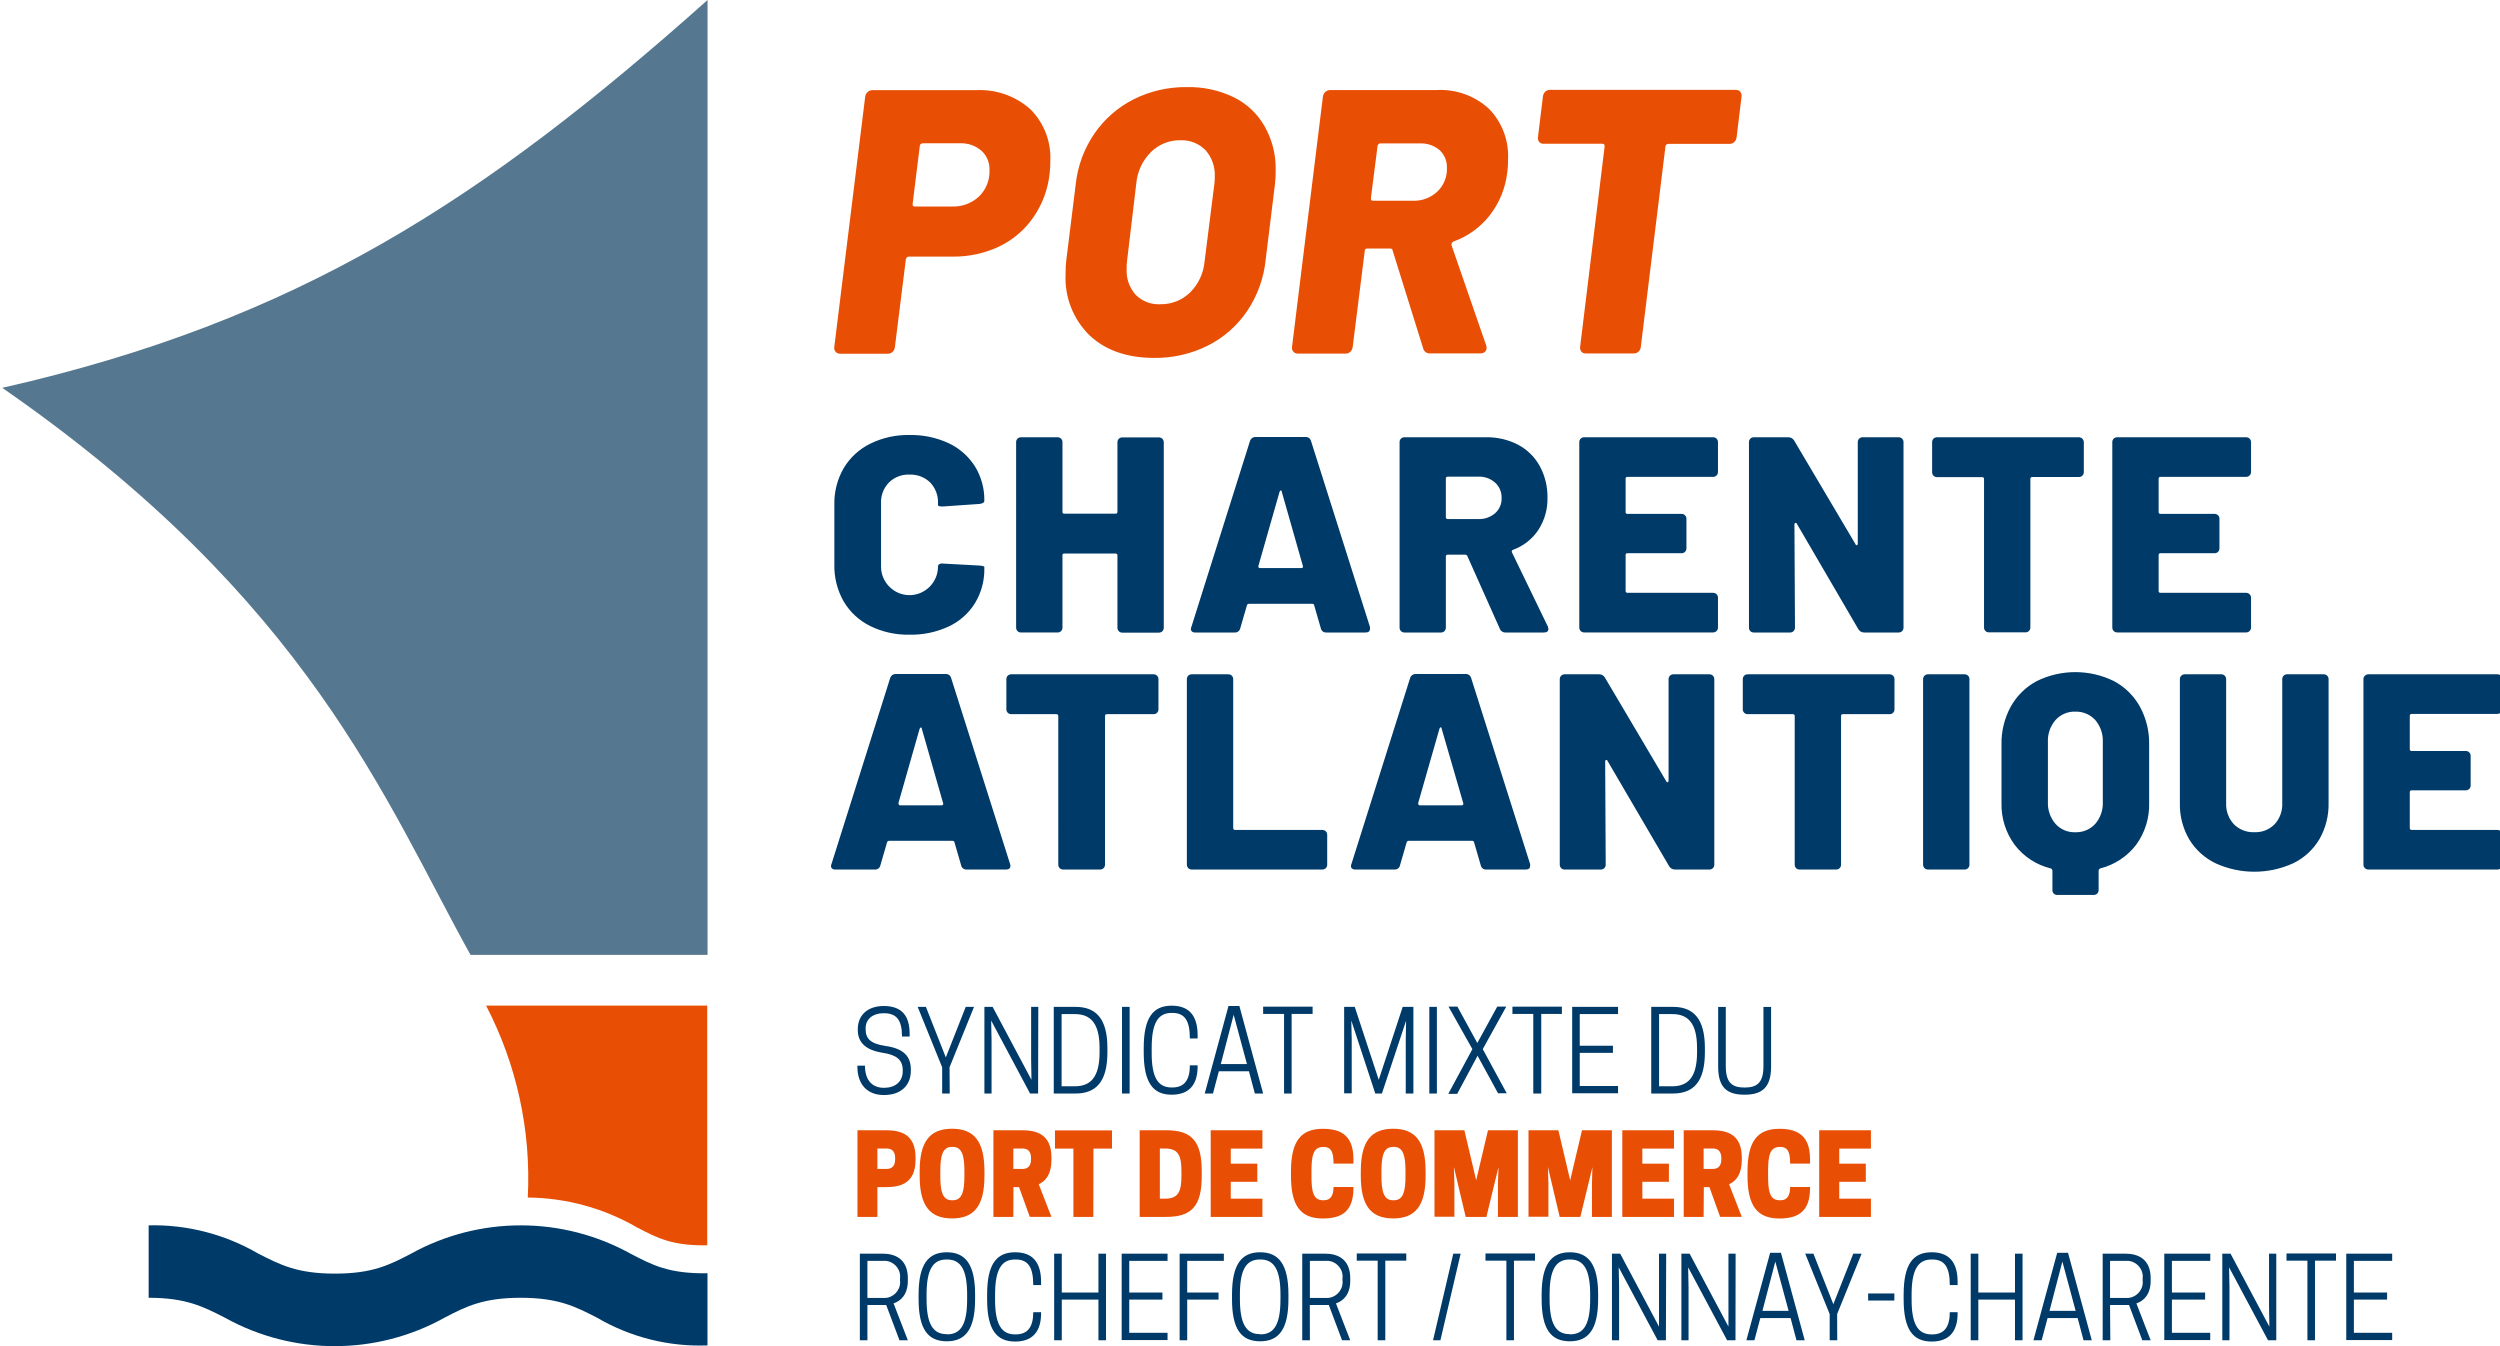
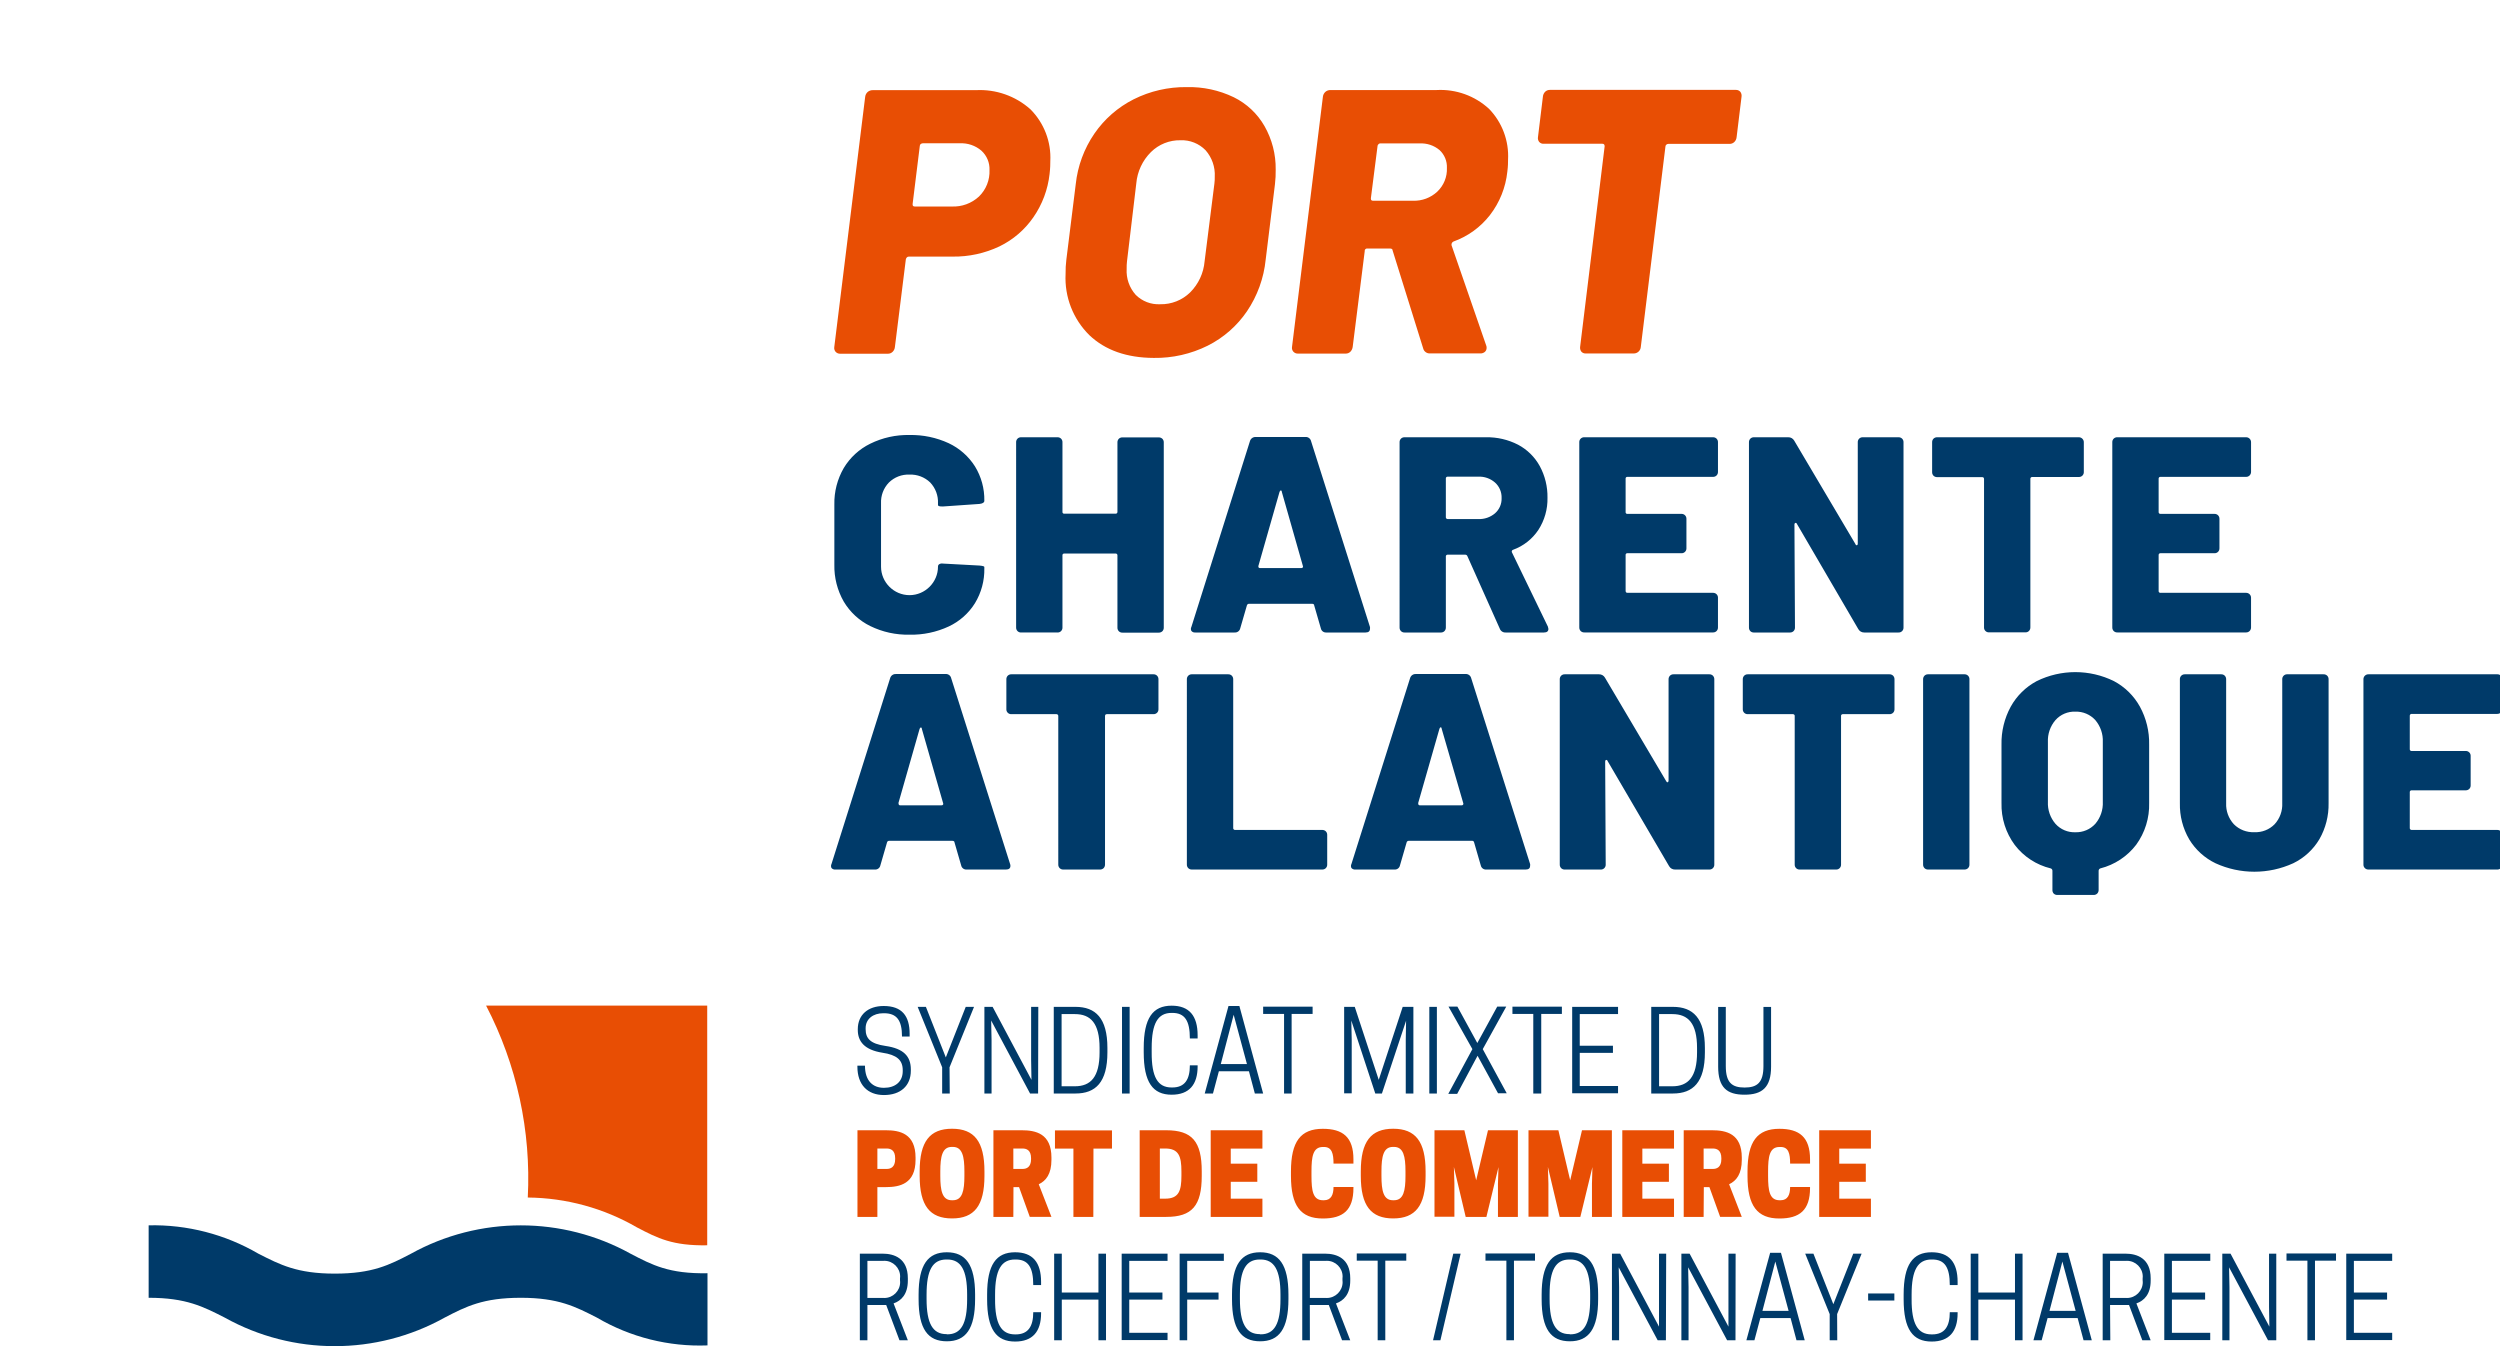
<svg xmlns="http://www.w3.org/2000/svg" width="260" height="140" viewBox="0 0 260 140">
  <path fill="#e84e04" d="M107.161 11.364c1.424 1.426 2.177 3.39 2.071 5.402 0 .262 0 .69-.076 1.331-.179 1.616-.758 3.162-1.684 4.499-.894 1.297-2.11 2.341-3.528 3.029-1.522.722-3.19 1.086-4.875 1.062H94.52c-.152 0-.256.09-.311.269l-1.139 9.129c-.016.19-.099.369-.235.503-.134.133-.316.205-.504.2h-4.937c-.185.01-.365-.063-.49-.2-.12-.138-.171-.323-.138-.503l3.211-26.005c.02-.195.111-.377.255-.51.147-.128.337-.197.532-.194H101.5c2.074-.109 4.111.605 5.661 1.988Zm-5.351 9.079c.743-.721 1.143-1.726 1.098-2.76.031-.762-.278-1.5-.842-2.014-.624-.534-1.431-.808-2.251-.766h-3.846c-.077.002-.152.029-.214.076-.061.048-.096.122-.096.2l-.746 6.03v.076c0 .131.083.193.235.193h3.839c1.041.046 2.059-.327 2.823-1.035ZM113.292 34.856c-1.689-1.667-2.589-3.977-2.472-6.347-.008-.51.02-1.019.083-1.525l.974-7.831c.201-1.886.867-3.693 1.94-5.257 1.039-1.513 2.442-2.74 4.08-3.567 1.713-.86 3.607-1.295 5.524-1.27 1.692-.041 3.37.321 4.895 1.056 1.338.658 2.449 1.701 3.189 2.994.785 1.376 1.188 2.936 1.167 4.519.008.51-.017 1.019-.076 1.525l-.966 7.852c-.194 1.919-.861 3.761-1.94 5.361-1.036 1.525-2.446 2.76-4.095 3.587-1.74.864-3.663 1.299-5.606 1.27-2.817-.014-5.049-.803-6.697-2.367Zm10.481-4.443c.869-.866 1.402-2.013 1.505-3.236l1.022-8.1c.028-.229.04-.459.034-.69.057-1.009-.286-2-.953-2.76-.682-.701-1.631-1.08-2.609-1.041-1.148-.022-2.257.421-3.073 1.228-.879.872-1.42 2.029-1.526 3.263l-.966 8.1c-.029.261-.041.524-.035.787-.059.988.28 1.959.939 2.698.671.673 1.598 1.029 2.548.979 1.16.026 2.284-.417 3.114-1.228ZM148.007 36.223l-3.176-10.177c0-.131-.09-.2-.277-.2h-2.347c-.012-.002-.025-.003-.037-.003-.133 0-.242.109-.242.241 0 .013.001.025.003.038l-1.25 9.949c-.022.188-.104.365-.235.503-.135.135-.32.207-.511.2h-4.936c-.185.01-.365-.063-.49-.2-.121-.138-.172-.323-.138-.503l3.21-26.005c.02-.195.111-.377.256-.51.147-.128.336-.197.531-.193h11.047c2.005-.108 3.971.599 5.447 1.959 1.365 1.41 2.081 3.327 1.975 5.285 0 .262 0 .69-.076 1.256-.173 1.637-.797 3.194-1.802 4.498-.979 1.263-2.299 2.221-3.804 2.76-.148.07-.228.234-.193.393l3.604 10.419c.032.074.046.154.041.234.007.162-.059.319-.18.428-.136.114-.312.171-.49.159h-5.206c-.338.026-.647-.201-.724-.531ZM143.36 15c-.061.048-.097.122-.097.2l-.69 5.402v.076c0 .131.076.2.235.2h4.142c.934.032 1.844-.308 2.527-.945.674-.638 1.04-1.537 1.001-2.463.033-.704-.248-1.387-.766-1.863-.577-.485-1.318-.732-2.071-.69h-4.143c-.052.015-.1.044-.138.083ZM181.002 9.556c.105.148.147.331.117.51l-.511 4.195c-.015.191-.099.37-.234.504-.134.133-.316.205-.504.2h-6.352c-.079-.003-.155.025-.214.076-.06.047-.095.118-.097.193l-2.562 20.837c-.021.385-.344.691-.73.691-.017 0-.033 0-.05-.001h-4.943c-.179.011-.354-.063-.47-.2-.103-.147-.145-.327-.117-.504l2.548-20.837c0-.179-.076-.269-.235-.269h-6.11c-.18.012-.354-.063-.47-.2-.108-.144-.15-.327-.117-.503l.511-4.195c.015-.193.099-.374.234-.511.135-.13.317-.2.505-.193h19.331c.18-.008.354.069.47.207Z" />
  <path fill="#003a69" d="M90.508 65.111c-1.149-.564-2.109-1.452-2.762-2.553-.664-1.165-1.001-2.488-.973-3.829v-6.265c-.027-1.325.31-2.633.973-3.781.655-1.096 1.615-1.978 2.762-2.539 1.268-.623 2.668-.933 4.081-.904 1.407-.027 2.802.265 4.08.856 1.119.528 2.065 1.363 2.727 2.408.66 1.076.998 2.319.974 3.581 0 .179-.166.282-.497.324l-3.77.262h-.145c-.276 0-.408-.048-.408-.145v-.179c.036-.805-.258-1.59-.814-2.174-.574-.552-1.351-.847-2.147-.814-.8-.036-1.579.265-2.148.828-.555.578-.85 1.359-.814 2.16v6.589c0 1.624 1.337 2.96 2.962 2.96 1.624 0 2.961-1.336 2.961-2.96-.008-.105.043-.206.132-.262.117-.065.254-.087.386-.062l3.805.206c.331.033.497.081.497.145v.145c.026 1.275-.312 2.532-.974 3.623-.655 1.053-1.603 1.895-2.727 2.421-1.277.594-2.673.887-4.08.856-1.413.031-2.812-.277-4.081-.897ZM116.358 45.633c.098-.097.234-.15.372-.144h3.777c.141-.004.277.048.38.144.098.101.151.239.145.38V65.27c.005.14-.047.278-.145.379-.103.097-.239.149-.38.145h-3.777c-.138.005-.274-.047-.372-.145-.098-.101-.151-.239-.145-.379v-7.5c.001-.008.001-.016.001-.023 0-.099-.081-.18-.179-.18-.01 0-.02.001-.03.003h-5.309c-.01-.002-.02-.003-.03-.003-.095 0-.173.078-.173.172 0 .011.001.021.003.031v7.486c0 .009.001.019.001.028 0 .273-.225.497-.497.497-.01 0-.019 0-.029-.001h-3.776c-.139.005-.274-.047-.373-.145-.098-.101-.151-.238-.145-.379V45.999c-.007-.141.046-.278.145-.379.099-.098.234-.15.373-.145h3.776c.141-.006.278.047.38.145.099.101.151.238.145.379v7.224c-.002.01-.003.02-.003.03 0 .095.078.173.173.173.01 0 .02-.001.03-.003h5.309c.01.002.02.002.03.002.098 0 .179-.081.179-.179 0-.008 0-.015-.001-.023v-7.224c-.003-.136.049-.268.145-.366ZM137.367 65.345l-.69-2.38c0-.117-.097-.172-.228-.172h-6.538c-.11-.007-.209.066-.235.172l-.691 2.38c-.057.271-.311.459-.586.435h-4.088c-.155.017-.308-.045-.407-.165-.071-.129-.071-.286 0-.414l6.089-19.319c.075-.272.334-.455.615-.435h5.137c.282-.031.546.158.607.435l6.124 19.319c.015.065.015.134 0 .2 0 .248-.152.379-.462.379h-4.095c-.265.012-.501-.174-.552-.435Zm-6.497-6.444c0 .118.055.18.173.18h4.294c.063.005.124-.024.159-.076.025-.05.025-.109 0-.159l-2.189-7.693c0-.096-.034-.145-.103-.145-.048 0-.09.049-.131.145l-2.203 7.714v.034ZM155.974 65.373l-3.369-7.541c-.037-.095-.133-.155-.235-.145h-1.795c-.01-.002-.019-.002-.029-.002-.099 0-.18.081-.18.179 0 .008.001.015.002.023v7.369c.005.141-.047.278-.145.379-.099.098-.234.15-.373.145h-3.777c-.139.005-.274-.047-.372-.145-.099-.101-.151-.238-.145-.379V45.999c-.007-.141.046-.278.145-.379.098-.098.233-.15.372-.145h8.451c1.168-.025 2.324.244 3.362.779.951.506 1.734 1.278 2.251 2.222.546 1.01.822 2.144.801 3.291.026 1.183-.304 2.346-.946 3.34-.632.953-1.554 1.679-2.63 2.069-.083.024-.141.1-.141.186 0 .037.01.073.03.104l3.729 7.7.055.235c0 .248-.152.379-.463.379h-3.977c-.274.019-.529-.148-.621-.407Zm-5.606-15.6v4.002c-.001.007-.002.015-.002.022 0 .102.085.186.187.186.007 0 .015 0 .022-.001h3.162c.634.028 1.256-.184 1.74-.593.456-.396.71-.977.69-1.58.025-.619-.228-1.217-.69-1.629-.48-.419-1.103-.637-1.74-.607h-3.162c-.01-.001-.019-.002-.029-.002-.099 0-.18.081-.18.179 0 .008.001.016.002.023ZM178.523 49.449c-.099.098-.234.15-.373.145h-8.885c-.01-.002-.021-.003-.031-.003-.094 0-.172.078-.172.173 0 .01.001.02.002.03v3.45c-.001.01-.002.02-.002.03 0 .095.078.172.172.172.01 0 .021 0 .031-.002h5.599c.009-.001.019-.001.028-.001.273 0 .497.224.497.497v3.099c0 .273-.224.497-.497.497-.009 0-.019 0-.028-.001h-5.599c-.01-.002-.021-.002-.031-.002-.094 0-.172.077-.172.172 0 .01.001.02.002.03v3.712c0 .138.063.207.201.207h8.907c.272 0 .497.224.497.497 0 .007-.001.014-.001.021v3.077c.006.141-.047.278-.145.379-.099.098-.234.15-.373.145h-13.38c-.141.006-.279-.046-.38-.145-.098-.101-.15-.238-.145-.379v-19.25c0-.009-.001-.019-.001-.028 0-.273.225-.497.498-.497.009 0 .019 0 .028.001h13.38c.139-.005.274.047.373.145.099.101.151.238.145.379v3.084c.003.137-.05.268-.145.366ZM182.037 65.642c-.098-.101-.15-.238-.145-.379V45.999c-.006-.141.047-.278.145-.379.099-.098.234-.15.373-.145h3.57c.252-.006.488.126.614.345l6.387 10.791c0 .076.082.11.145.089.062-.02.082-.076.082-.172V45.971c0-.273.224-.497.497-.497.009 0 .019 0 .028.001h3.715c.139-.005.274.047.372.145.099.101.152.238.145.379v19.257c.006.141-.046.278-.145.379-.098.098-.233.15-.372.145h-3.57c-.253.005-.49-.131-.614-.352l-6.38-10.936c-.041-.096-.096-.131-.159-.11-.062.021-.103.076-.103.173l.055 10.701c.006.141-.047.278-.145.379-.101.099-.239.151-.38.145h-3.769c-.129 0-.252-.05-.346-.138ZM216.572 45.633c.099.101.152.239.145.38v3.07c.007.141-.046.279-.145.38-.099.097-.234.15-.372.145h-4.833c-.008-.001-.015-.002-.022-.002-.103 0-.187.084-.187.187 0 .007.001.014.001.022v15.427c.006.141-.047.278-.145.379-.098.098-.233.15-.372.145h-3.777c-.009.001-.019.001-.028.001-.273 0-.498-.224-.498-.497 0-.009.001-.019.001-.028V49.828c0-.138-.062-.207-.2-.207h-4.674c-.141.006-.278-.047-.38-.144-.099-.101-.151-.239-.145-.38v-3.098c-.006-.141.046-.278.145-.379.102-.098.239-.151.38-.145h14.747c.137.002.266.059.359.158ZM233.957 49.449c-.099.098-.234.15-.373.145h-8.885c-.008-.001-.015-.002-.022-.002-.099 0-.18.081-.18.18 0 .007 0 .015.001.022v3.45c-.001.007-.001.014-.001.022 0 .098.081.179.18.179.007 0 .014 0 .022-.001h5.606c.139-.005.274.047.373.145.098.101.151.238.145.379v3.043c.006.141-.047.278-.145.379-.099.098-.234.15-.373.145h-5.606c-.008-.001-.015-.001-.022-.001-.099 0-.18.081-.18.179 0 .008 0 .015.001.022v3.712c-.001.01-.002.02-.002.029 0 .099.081.18.18.18.007 0 .015-.001.023-.002h8.885c.139-.005.274.048.373.145.1.098.155.233.152.373v3.077c.003.142-.052.279-.152.379-.099.098-.234.15-.373.145h-13.38c-.141.006-.279-.046-.38-.145-.098-.101-.15-.238-.145-.379v-19.25c0-.009-.001-.019-.001-.028 0-.273.225-.497.498-.497.009 0 .019 0 .028.001h13.38c.139-.005.274.047.373.145.101.1.156.237.152.379v3.084c0 .137-.055.269-.152.366ZM99.96 89.997l-.69-2.38c0-.117-.097-.172-.235-.172h-6.559c-.108-.009-.207.065-.228.172l-.69 2.38c-.052.272-.305.461-.58.435h-4.095c-.153.016-.305-.043-.407-.159-.067-.132-.067-.288 0-.42l6.097-19.319c.071-.271.328-.454.607-.435h5.137c.283-.034.549.156.607.435l6.124 19.319c.028.063.04.131.035.2 0 .255-.159.379-.47.379h-4.087c-.27.019-.515-.169-.566-.435Zm-6.504-6.416c-.001.007-.001.015-.001.022 0 .084.068.152.152.152.007 0 .014-.001.022-.002h4.294c.063.006.124-.023.159-.075.025-.05.025-.109 0-.159l-2.209-7.714c0-.096-.035-.145-.104-.145-.048 0-.09.049-.131.145l-2.202 7.714.02.062ZM120.334 70.272c.098.101.151.238.145.379v3.105c.006.139-.047.274-.145.373-.101.098-.238.15-.379.144h-4.833c-.138 0-.2.069-.2.207v15.428c.003.14-.049.277-.145.379-.103.097-.239.149-.38.145h-3.818c-.139.005-.274-.047-.373-.145-.099-.101-.151-.238-.145-.379V74.48c.001-.007.001-.014.001-.022 0-.102-.084-.186-.186-.186-.008 0-.015.001-.022.001h-4.674c-.007.001-.014.001-.022.001-.272 0-.497-.224-.497-.497 0-.007.001-.014.001-.021v-3.105c-.006-.141.047-.278.145-.379.099-.098.234-.15.373-.145h14.747c.15-.014.299.039.407.145ZM123.579 90.287c-.098-.101-.151-.238-.145-.379V70.623c0-.273.224-.497.497-.497.009 0 .019 0 .028.001h3.777c.139-.005.274.047.373.145.098.101.15.238.145.379v15.455c-.001.007-.002.015-.002.022 0 .102.084.186.187.186.007 0 .014 0 .022-.001h9.044c.141-.005.278.047.38.145.099.101.151.238.145.379v3.071c.006.141-.046.278-.145.379-.102.098-.239.151-.38.145h-13.546c-.141.006-.278-.047-.38-.145ZM153.999 89.997l-.69-2.38c-.013-.099-.098-.175-.199-.175-.009 0-.019.001-.029.003h-6.559c-.11-.01-.211.064-.235.172l-.69 2.38c-.052.272-.305.461-.58.435h-4.06c-.153.014-.304-.045-.407-.159-.068-.132-.068-.288 0-.42l6.096-19.319c.072-.271.328-.454.608-.435h5.137c.284-.032.55.157.614.435l6.124 19.319c.015.065.015.134 0 .2 0 .255-.159.379-.462.379h-4.095c-.272.023-.521-.166-.573-.435Zm-6.503-6.416c-.001.005-.001.01-.001.014 0 .087.072.159.159.159.005 0 .009 0 .014-.001h4.336c.008.001.015.002.023.002.091 0 .165-.075.165-.166 0-.024-.005-.048-.015-.07l-2.244-7.735c0-.096-.049-.144-.097-.144s-.097.048-.131.144l-2.209 7.714v.083ZM162.36 90.287c-.098-.101-.151-.238-.145-.379V70.651c-.005-.141.047-.278.145-.379.099-.098.234-.15.373-.145h3.57c.253-.005.49.131.614.352l6.38 10.784c.041.082.089.11.145.089.055-.02.089-.076.089-.172V70.651c-.005-.141.047-.278.145-.379.099-.098.234-.15.373-.145h3.722c.139-.005.274.047.372.145.098.101.151.238.145.379v19.257c.007.141-.046.278-.145.379-.098.098-.233.15-.372.145h-3.57c-.254.005-.49-.131-.614-.352l-6.394-10.929c-.034-.096-.089-.138-.158-.117-.069.021-.097.076-.097.173l.055 10.701c.001.009.001.019.001.028 0 .273-.224.497-.497.497-.01 0-.019 0-.029-.001h-3.714c-.146.011-.29-.042-.394-.145ZM196.882 70.272c.098.101.15.238.145.379v3.105c.005.139-.048.274-.145.373-.102.098-.239.151-.38.144h-4.833c-.008-.001-.016-.001-.023-.001-.099 0-.18.081-.18.179 0 .01.001.02.003.029V89.936c0 .273-.224.497-.497.497-.009 0-.019 0-.028-.001h-3.77c-.009.001-.019.001-.028.001-.273 0-.497-.224-.497-.497V74.48c.002-.009.003-.019.003-.029 0-.098-.081-.179-.18-.179-.007 0-.015 0-.023.001h-4.674c-.141.007-.279-.046-.38-.144-.097-.099-.15-.234-.145-.373v-3.105c-.005-.141.047-.278.145-.379.101-.099.239-.151.38-.145h14.741c.136-.003.268.05.366.145ZM200.147 90.287c-.099-.101-.151-.238-.145-.379V70.651c-.005-.141.047-.278.145-.379.101-.099.239-.151.38-.145h3.77c.009-.001.019-.001.028-.001.273 0 .497.224.497.497 0 .009 0 .019-.001.028v19.257c.007.141-.046.278-.145.379-.101.098-.238.151-.379.145h-3.77c-.141.006-.279-.046-.38-.145ZM219.852 70.837c1.138.606 2.075 1.529 2.699 2.657.659 1.209.99 2.57.96 3.946v6.058c.045 1.56-.429 3.091-1.346 4.354-.931 1.219-2.248 2.087-3.735 2.463-.099.037-.166.129-.173.234v2.001c.004.141-.048.278-.145.38-.101.098-.239.151-.38.145h-3.769c-.142.006-.279-.047-.38-.145-.092-.105-.139-.241-.131-.38v-2.001c-.003-.106-.072-.2-.173-.234-1.489-.36-2.81-1.22-3.742-2.436-.938-1.264-1.424-2.807-1.381-4.381V77.44c-.029-1.376.302-2.737.96-3.946.624-1.128 1.562-2.051 2.699-2.657 2.531-1.25 5.506-1.25 8.037 0Zm-1.16 6.341c.039-.834-.24-1.653-.78-2.29-.529-.58-1.287-.901-2.071-.877-.787-.031-1.547.29-2.072.877-.545.634-.827 1.454-.787 2.29v6.21c-.04.835.242 1.655.787 2.29.525.586 1.285.908 2.072.877.784.023 1.542-.297 2.071-.877.54-.637.819-1.456.78-2.29v-6.21ZM230.436 89.79c-1.146-.547-2.106-1.418-2.762-2.504-.66-1.136-.995-2.433-.966-3.746V70.651c-.008-.141.045-.279.145-.379.099-.098.234-.15.373-.145h3.776c.139-.005.274.047.373.145.098.101.15.238.145.379v12.875c-.036.808.252 1.599.801 2.194.562.564 1.337.865 2.133.828.788.037 1.555-.265 2.106-.828.547-.596.833-1.387.794-2.194V70.651c0-.009-.001-.019-.001-.028 0-.273.225-.497.497-.497.01 0 .019 0 .029.001h3.769c.142-.006.279.046.38.145.098.101.151.238.145.379v12.875c.027 1.311-.303 2.606-.953 3.746-.641 1.083-1.587 1.955-2.72 2.505-2.567 1.177-5.525 1.177-8.092 0l.028.013ZM260.083 74.101c-.102.098-.239.15-.38.145h-8.879c-.007-.001-.014-.001-.022-.001-.102 0-.186.084-.186.186 0 .007 0 .015.001.022v3.45c-.001.007-.001.015-.001.023 0 .098.081.179.179.179.01 0 .02-.001.029-.002h5.6c.009-.001.018-.001.028-.001.273 0 .497.224.497.497 0 .009 0 .019-.001.028v3.043c.007.141-.046.278-.145.379-.101.098-.238.151-.379.145h-5.6c-.009-.001-.019-.002-.029-.002-.098 0-.179.081-.179.179 0 .008 0 .016.001.023v3.712c-.001.007-.001.015-.001.022 0 .102.084.186.186.186.008 0 .015 0 .022-.001h8.886c.141-.005.278.047.38.145.098.101.151.238.145.379v3.071c.006.141-.047.278-.145.379-.102.098-.239.151-.38.145h-13.387c-.139.005-.274-.047-.373-.145-.104-.098-.159-.237-.152-.379V70.651c-.006-.142.049-.28.152-.379.099-.098.234-.15.373-.145h13.387c.009-.001.019-.001.028-.001.273 0 .497.224.497.497v3.098c.004.143-.051.28-.152.38ZM89.21 107.115v-.076c0-1.504 1.07-2.415 2.693-2.415 1.905 0 2.699 1.035 2.699 2.898v.276h-.794c0-1.711-.566-2.421-1.871-2.421h-.083c-1.042 0-1.829.586-1.829 1.559v.09c0 .959.469 1.524 2.071 1.752 1.864.269 2.631 1.063 2.631 2.449v.118c0 1.593-1.084 2.539-2.797 2.539-1.712 0-2.761-1.084-2.761-2.946v-.111h.787c0 1.58.815 2.305 1.968 2.305h.013c1.167 0 1.947-.635 1.947-1.732v-.104c0-1.062-.628-1.593-2.119-1.814-1.864-.297-2.555-1.173-2.555-2.367ZM98.773 113.725h-.788V111l-2.547-6.286h.856l2.071 5.258 2.071-5.258h.863L98.752 111l.021 2.725ZM107.962 113.725h-.835l-4.046-7.59.041 2.07v5.52h-.745v-9.011h.856l4.039 7.59-.035-2.07v-5.52h.746l-.021 9.011ZM111.856 113.725h-2.265v-9.011h2.265c2.071 0 3.314 1.159 3.314 4.271v.462c0 3.112-1.229 4.278-3.314 4.278Zm-.069-.752c1.643 0 2.568-.959 2.568-3.526v-.462c0-2.56-.925-3.519-2.568-3.519h-1.381v7.507h1.381ZM116.689 104.714h.794v9.011h-.794zM121.846 113.097h.076c1.285 0 1.823-.814 1.823-2.304h.808v.11c0 1.897-.877 2.946-2.7 2.946-1.96 0-2.906-1.283-2.906-4.402v-.462c0-3.112.946-4.395 2.906-4.395 1.823 0 2.7 1.049 2.7 3.084v.324h-.808c0-1.863-.538-2.656-1.823-2.656h-.076c-1.429 0-2.071 1.083-2.071 3.643v.462c-.014 2.567.628 3.65 2.071 3.65ZM128.896 104.624l2.471 9.101h-.863l-.614-2.311h-3.128l-.614 2.311h-.856l2.471-9.101h1.133Zm-1.934 6.038h2.721l-1.381-5.127-1.34 5.127ZM134.329 113.725h-.787v-8.279h-2.175v-.753h5.144v.753h-2.182v8.279ZM143.719 113.725h-.69l-2.493-7.59.042 2.015v5.554h-.787v-8.99h1.104l2.493 7.59 2.492-7.59h1.112v9.011h-.794v-5.554l.034-2.015-2.513 7.569ZM148.649 104.714h.787v9.011h-.787zM153.129 109.109l-2.485-4.422h.925l2.071 3.787 2.072-3.787h.939l-2.444 4.422 2.492 4.588h-.905l-2.126-3.898-2.12 3.96h-.925l2.506-4.65ZM160.289 113.725h-.828v-8.279h-2.168v-.753h5.143v.753h-2.147v8.279ZM168.277 104.714v.752h-3.983v3.291h3.452v.739h-3.452v3.449h3.983v.752h-4.77v-8.983h4.77ZM173.987 113.725h-2.258v-9.011h2.258c2.071 0 3.321 1.159 3.321 4.271v.462c0 3.112-1.229 4.278-3.321 4.278Zm-.062-.752c1.643 0 2.568-.959 2.568-3.526v-.462c0-2.56-.925-3.519-2.568-3.519h-1.381v7.507h1.381ZM178.689 110.931v-6.21h.794v6.154c0 1.712.635 2.229 1.954 2.229 1.318 0 1.961-.517 1.961-2.229v-6.154h.794v6.21c0 2.166-.933 2.918-2.762 2.918-1.83 0-2.741-.752-2.741-2.918Z" />
  <path fill="#e84e04" d="M91.247 126.558h-2.071v-9.011h2.955c1.45 0 3.086.345 3.086 2.843v.234c0 2.491-1.636 2.836-3.086 2.836h-.884v3.098Zm.96-4.988c.407 0 .89-.166.89-1.021v-.09c0-.856-.483-1.014-.89-1.014h-.96v2.125h.96ZM95.645 122.287v-.462c0-3.119 1.063-4.436 3.369-4.436s3.369 1.317 3.369 4.436v.462c0 3.112-1.063 4.43-3.369 4.43s-3.369-1.318-3.369-4.43Zm3.452 2.539c.987 0 1.201-.979 1.201-2.539v-.462c0-1.559-.214-2.546-1.201-2.546h-.11c-.988 0-1.195.987-1.195 2.546v.462c0 1.56.207 2.539 1.195 2.539h.11ZM105.387 126.558h-2.071v-9.011h2.948c1.449 0 3.086.345 3.086 2.843v.234c0 1.463-.559 2.181-1.319 2.54l1.319 3.394h-2.251l-1.118-3.098h-.58l-.014 3.098Zm.953-4.988c.407 0 .89-.166.89-1.021v-.09c0-.856-.483-1.014-.89-1.014h-.953v2.125h.953ZM113.706 126.558h-2.071v-7.1h-1.919v-1.897h5.93v1.897h-1.926l-.014 7.1ZM121.287 126.558h-2.761v-9.011h2.761c2.686 0 3.694 1.159 3.694 4.278v.462c0 3.112-1.008 4.271-3.694 4.271Zm-.11-1.897c1.422 0 1.691-.814 1.691-2.374v-.462c0-1.559-.269-2.38-1.691-2.38h-.553v5.216h.553ZM131.291 117.547v1.911h-3.293v1.567h2.762v1.883h-2.762v1.753h3.293v1.897h-5.378v-9.011h5.378ZM137.588 124.826h.111c.738 0 .987-.579.987-1.38h2.071v.104c0 2.318-1.084 3.174-3.183 3.174-2.306 0-3.314-1.318-3.314-4.43v-.462c0-3.119 1.008-4.436 3.314-4.436 2.072 0 3.183.855 3.183 3.173v.449h-2.071c0-1.035-.166-1.732-.987-1.732h-.111c-1.042 0-1.194.987-1.194 2.546v.462c0 1.553.152 2.532 1.194 2.532ZM141.523 122.287v-.462c0-3.119 1.064-4.436 3.37-4.436s3.369 1.317 3.369 4.436v.462c0 3.112-1.063 4.43-3.369 4.43s-3.37-1.318-3.37-4.43Zm3.453 2.539c.987 0 1.194-.979 1.194-2.539v-.462c0-1.559-.207-2.546-1.194-2.546h-.111c-.987 0-1.194.987-1.194 2.546v.462c0 1.56.207 2.539 1.194 2.539h.111ZM154.586 126.558h-2.154l-1.229-5.195.055 1.732v3.449h-2.071v-8.997h3.107l1.229 5.203 1.229-5.203h3.107v9.011h-2.071v-3.45l.055-1.731-1.257 5.181ZM164.356 126.558h-2.147l-1.229-5.195.055 1.732v3.449h-2.071v-8.997h3.106l1.229 5.203 1.229-5.203h3.107v9.011h-2.071v-3.45l.048-1.731-1.256 5.181ZM174.098 117.547v1.911h-3.294v1.567h2.762v1.883h-2.762v1.753h3.294v1.897h-5.379v-9.011h5.379ZM177.177 126.558h-2.071v-9.011h2.955c1.449 0 3.086.345 3.086 2.843v.234c0 1.463-.559 2.181-1.319 2.54l1.319 3.394h-2.251l-1.118-3.098h-.58l-.021 3.098Zm.953-4.988c.407 0 .89-.166.89-1.021v-.09c0-.856-.483-1.014-.89-1.014h-.953v2.125h.953ZM185.075 124.826h.111c.739 0 .987-.579.987-1.38h2.071v.104c0 2.318-1.091 3.174-3.189 3.174-2.3 0-3.314-1.318-3.314-4.43v-.462c0-3.119 1.014-4.436 3.314-4.436 2.071 0 3.189.855 3.189 3.173v.449h-2.071c0-1.035-.159-1.732-.987-1.732h-.111c-1.042 0-1.194.987-1.194 2.546v.462c0 1.553.152 2.532 1.194 2.532ZM194.576 117.547v1.911h-3.294v1.567h2.762v1.883h-2.762v1.753h3.294v1.897h-5.379v-9.011h5.379Z" />
  <path fill="#003a69" d="M90.211 139.391h-.787v-9.011h2.368c1.216 0 2.624.49 2.624 2.567v.228c0 1.435-.69 2.104-1.484 2.38l1.484 3.836h-.87l-1.381-3.67h-1.954v3.67Zm1.602-4.409c.053.005.105.008.158.008.902 0 1.643-.741 1.643-1.642 0-.07-.004-.139-.013-.208v-.172c.009-.069.014-.139.014-.209 0-.897-.739-1.635-1.637-1.635-.055 0-.11.003-.165.008h-1.602v3.85h1.602ZM95.534 135.12v-.483c0-3.118.981-4.401 2.935-4.401 1.954 0 2.941 1.283 2.941 4.401v.463c0 3.118-.98 4.395-2.941 4.395-1.961 0-2.935-1.256-2.935-4.375Zm2.976 3.65c1.443 0 2.071-1.09 2.071-3.65v-.483c0-2.566-.642-3.649-2.071-3.649h-.076c-1.436 0-2.071 1.083-2.071 3.649v.463c0 2.559.649 3.65 2.071 3.65l.076.02ZM105.559 138.777h.076c1.285 0 1.823-.821 1.823-2.311h.815v.117c0 1.891-.877 2.939-2.7 2.939-1.968 0-2.913-1.276-2.913-4.395v-.49c0-3.118.945-4.401 2.913-4.401 1.823 0 2.7 1.048 2.7 3.084v.324h-.815c0-1.863-.538-2.656-1.823-2.656h-.076c-1.422 0-2.071 1.083-2.071 3.649v.463c-.014 2.58.635 3.677 2.071 3.677ZM115.025 130.38v9.011h-.787v-4.229h-3.811v4.229h-.794v-9.011h.794v4.044h3.811v-4.044h.787ZM121.425 130.38v.752h-3.983v3.292h3.452v.738h-3.452v3.45h3.983v.752h-4.771v-8.984h4.771ZM127.28 130.38v.752h-3.811v3.292h3.259v.738h-3.259v4.229h-.787v-9.011h4.598ZM128.129 135.12v-.483c0-3.118.974-4.401 2.928-4.401s2.941 1.283 2.941 4.401v.463c0 3.118-.974 4.395-2.941 4.395-1.968 0-2.928-1.256-2.928-4.375Zm2.969 3.65c1.443 0 2.071-1.09 2.071-3.65v-.483c0-2.566-.649-3.649-2.071-3.649h-.076c-1.436 0-2.071 1.083-2.071 3.649v.463c0 2.559.649 3.65 2.071 3.65l.076.02ZM136.228 139.391h-.794v-9.011h2.368c1.222 0 2.624.49 2.624 2.567v.228c0 1.435-.691 2.104-1.485 2.38l1.485 3.836h-.85l-1.38-3.67h-1.975l.007 3.67Zm1.602-4.409c.052.005.105.008.158.008.901 0 1.643-.741 1.643-1.642 0-.07-.004-.139-.013-.208v-.172c.009-.069.013-.139.013-.209 0-.897-.738-1.635-1.636-1.635-.055 0-.11.003-.165.008h-1.602v3.85h1.602ZM144.071 139.391h-.794v-8.279h-2.175v-.752h5.151v.752h-2.182v8.279ZM149.035 139.391l2.106-9.011h.766l-2.105 9.011h-.767ZM157.452 139.391h-.788v-8.279h-2.174v-.752h5.15v.752h-2.188v8.279ZM160.331 135.12v-.483c0-3.118.98-4.401 2.934-4.401 1.954 0 2.941 1.283 2.941 4.401v.463c0 3.118-.98 4.395-2.941 4.395-1.961 0-2.934-1.256-2.934-4.375Zm2.975 3.65c1.436 0 2.072-1.09 2.072-3.65v-.483c0-2.566-.649-3.649-2.072-3.649h-.076c-1.436 0-2.071 1.083-2.071 3.649v.463c0 2.559.649 3.65 2.071 3.65l.076.02ZM173.255 139.391h-.856l-4.053-7.589.042 2.07v5.519h-.746v-9.011h.856l4.039 7.59v-7.59h.746l-.028 9.011ZM180.491 139.391h-.87l-4.053-7.589.042 2.07v5.519h-.746v-9.011h.856l4.039 7.59v-7.59h.746l-.014 9.011ZM185.22 130.291l2.472 9.1h-.856l-.615-2.311h-3.148l-.614 2.311h-.836l2.472-9.1h1.125Zm-1.926 6.037h2.72l-1.381-5.127-1.339 5.127ZM191.075 139.391h-.787v-2.725l-2.548-6.286h.856l2.072 5.258 2.071-5.258h.87l-2.548 6.286.014 2.725ZM194.286 134.52h2.727v.738h-2.727zM200.879 138.777h.076c1.284 0 1.823-.821 1.823-2.311h.814v.117c0 1.891-.876 2.939-2.699 2.939-1.968 0-2.914-1.276-2.914-4.395v-.49c0-3.118.946-4.401 2.914-4.401 1.823 0 2.699 1.048 2.699 3.084v.324h-.814c0-1.863-.539-2.656-1.823-2.656h-.076c-1.422 0-2.071 1.083-2.071 3.649v.463c-.014 2.58.635 3.677 2.071 3.677ZM210.345 130.38v9.011h-.787v-4.229h-3.811v4.229h-.794v-9.011h.794v4.044h3.811v-4.044h.787ZM215.074 130.291l2.472 9.1h-.856l-.615-2.311h-3.127l-.615 2.311h-.856l2.472-9.1h1.125Zm-1.926 6.037h2.72l-1.381-5.127-1.339 5.127ZM219.472 139.391h-.794v-9.011h2.368c1.215 0 2.624.49 2.624 2.567v.228c0 1.435-.691 2.104-1.485 2.38l1.485 3.836h-.87l-1.381-3.67h-1.974l.027 3.67Zm1.574-4.409c.053.005.106.008.158.008.902 0 1.644-.741 1.644-1.642 0-.07-.005-.139-.014-.208v-.172c.009-.067.013-.134.013-.201 0-.901-.742-1.642-1.643-1.642-.053 0-.105.002-.158.007h-1.601v3.85h1.601ZM229.87 130.38v.752h-3.991v3.292h3.452v.738h-3.452v3.45h3.984v.752h-4.778v-8.984h4.785ZM236.733 139.391h-.856l-4.053-7.589.041 2.07v5.519h-.745v-9.011h.856l4.039 7.59-.035-2.07v-5.52h.753v9.011ZM240.758 139.391h-.787v-8.279h-2.175v-.752h5.15v.752h-2.188v8.279ZM248.787 130.38v.752h-3.983v3.292h3.452v.738h-3.452v3.45h3.983v.752h-4.777v-8.984h4.777Z" />
-   <path fill="#557890" d="M73.586 99.305V0C50.27 20.795 31.014 33.352.235 40.335c31.919 22.12 39.803 42.935 48.696 58.97h24.655Z" />
  <path fill="#e84e04" d="M54.889 124.543c3.994.036 7.911 1.108 11.365 3.112 2.14 1.118 3.693 1.918 7.297 1.856v-24.928H50.553c3.197 6.149 4.694 13.041 4.336 19.96Z" />
  <path fill="#003a69" d="M73.579 132.416c-3.984.076-5.751-.856-7.995-2.029-7.098-3.933-15.748-3.933-22.846 0-2.244 1.173-4.011 2.07-7.926 2.07s-5.689-.931-7.933-2.07c-3.46-2.021-7.413-3.043-11.42-2.953v7.535c3.908 0 5.682.924 7.926 2.069 7.094 3.949 15.753 3.949 22.846 0 2.251-1.172 4.019-2.069 7.933-2.069 3.915 0 5.683.924 7.926 2.069 3.476 2.038 7.463 3.039 11.489 2.884v-7.506Z" />
</svg>